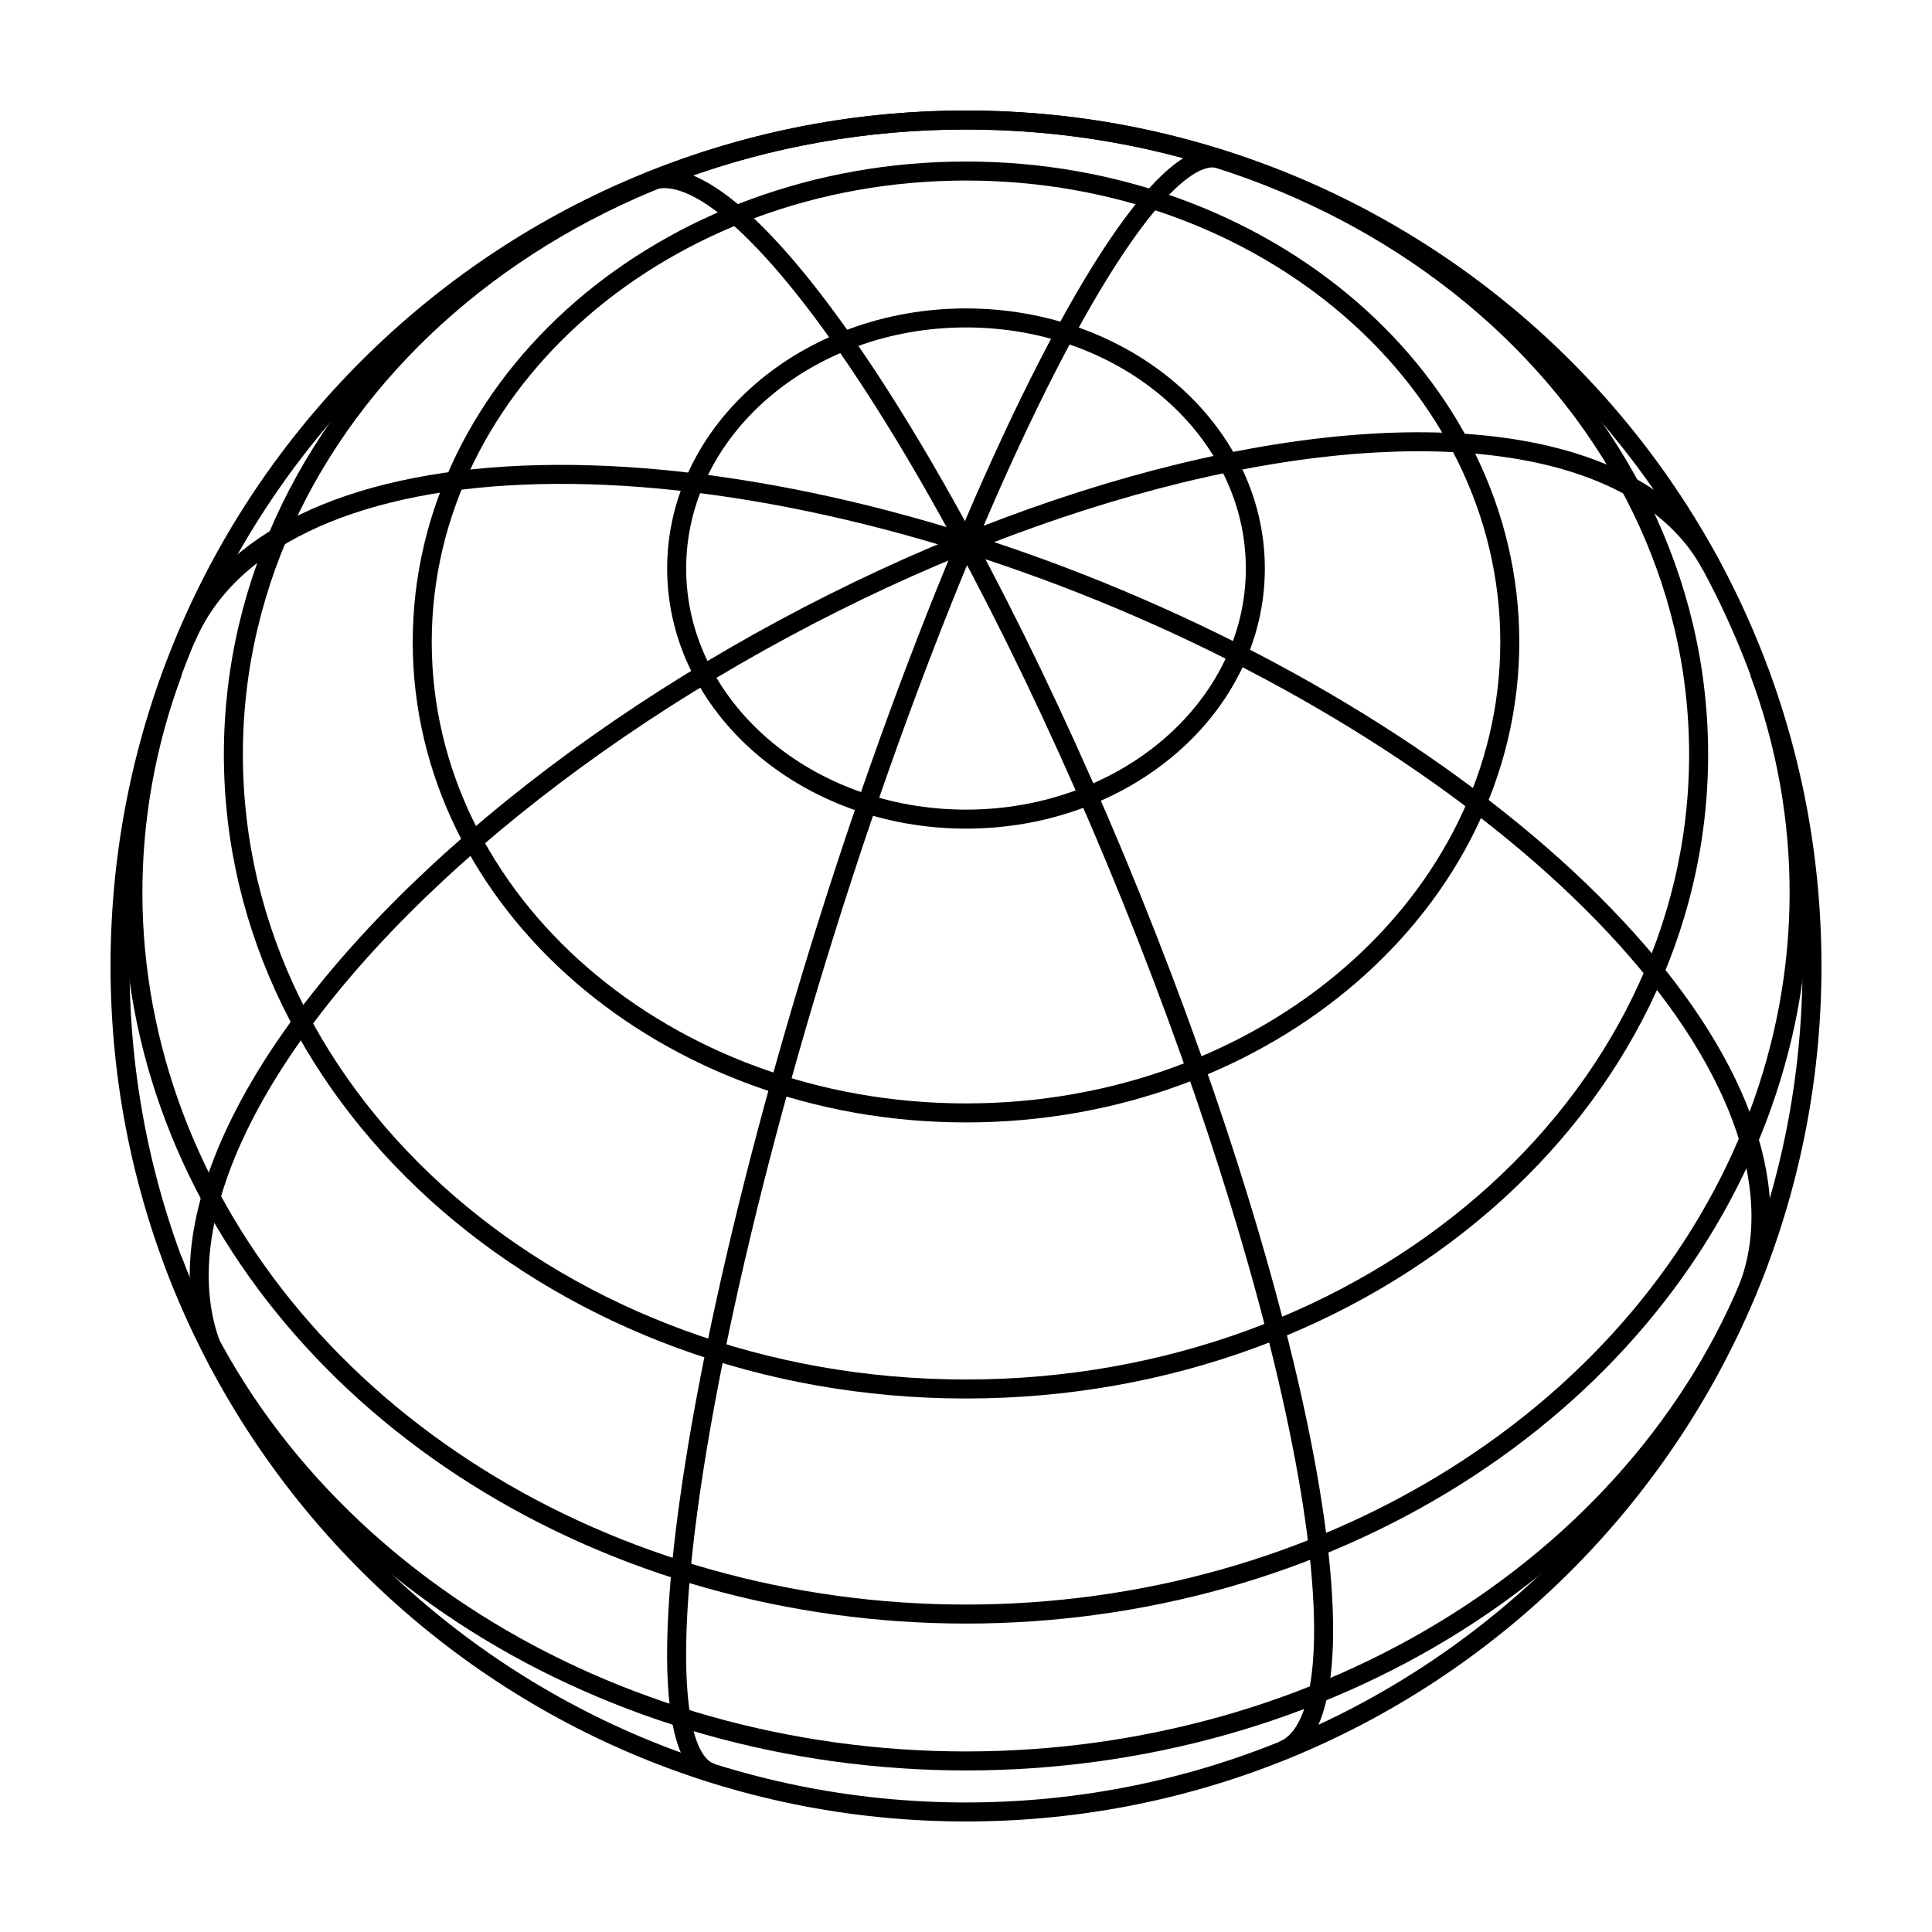
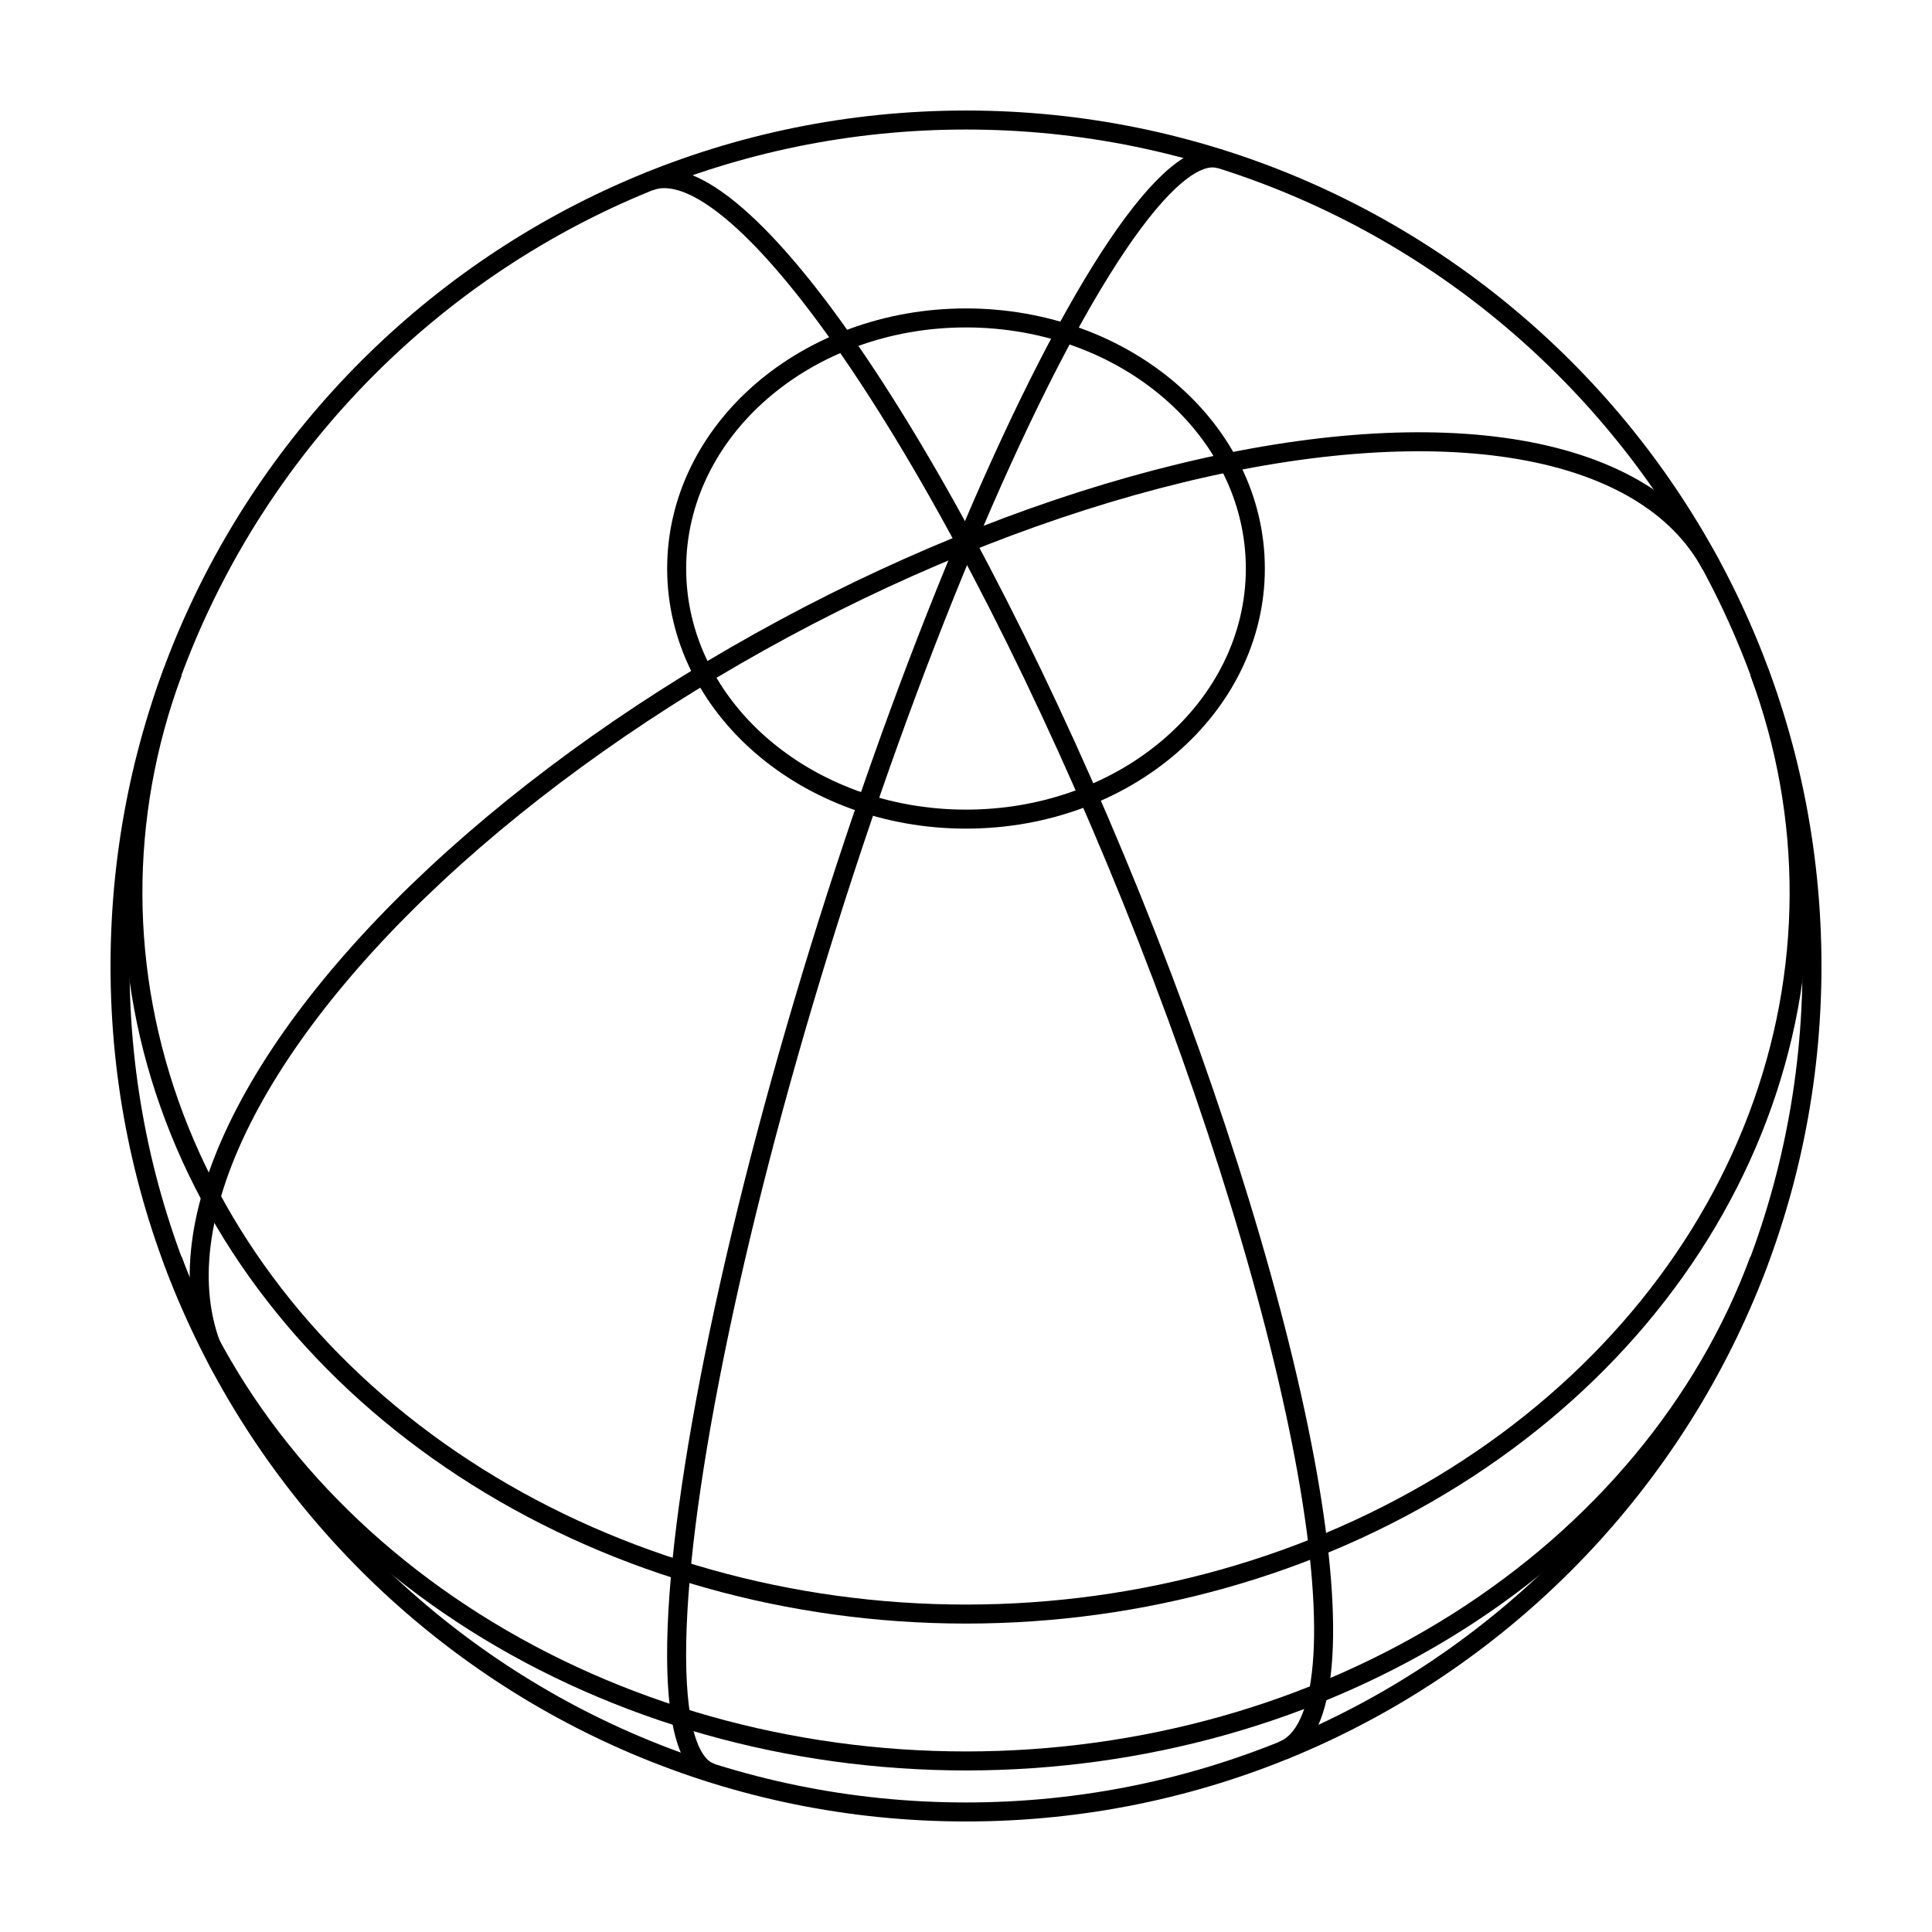
<svg xmlns="http://www.w3.org/2000/svg" width="800px" height="800px" version="1.1" viewBox="144 144 512 512">
  <defs>
    <clipPath id="b">
-       <path d="m177 148.09h446v392.91h-446z" />
-     </clipPath>
+       </clipPath>
    <clipPath id="a">
      <path d="m148.09 148.09h503.81v503.81h-503.81z" />
    </clipPath>
  </defs>
  <path transform="matrix(4.752 1.498 -1.498 4.752 400 400)" d="m-4.1737e-4 45c-1.351-8.5e-5 -2.678-2.079-3.848-6.029-1.17-3.95-2.142-9.63-2.817-16.471-0.676-6.84-1.031-14.601-1.032-22.5 3.64e-4 -7.899 0.356-15.659 1.032-22.5 0.676-6.841 1.647-12.521 2.817-16.471 1.171-3.949 2.497-6.029 3.849-6.029" fill="none" stroke="#000000" stroke-width="1.011" />
  <path transform="matrix(2.362 4.387 -4.387 2.362 400 400)" d="m9.252e-5 45c-3.58 3.1e-4 -7.096-2.079-10.197-6.028-3.1-3.95-5.674-9.63-7.464-16.472-1.79-6.841-2.732-14.6-2.732-22.5 9e-6 -7.899 0.942-15.659 2.733-22.5 1.789-6.841 4.364-12.522 7.464-16.471 3.101-3.949 6.617-6.029 10.197-6.029" fill="none" stroke="#000000" stroke-width="1.011" />
-   <path transform="matrix(1.93 -4.593 4.593 1.93 400 400)" d="m1.1552e-4 -45c5.608-2.2e-4 10.986 4.741 14.951 13.18 3.965 8.439 6.193 19.885 6.193 31.82-1.86e-4 11.935-2.228 23.381-6.193 31.82-3.966 8.439-9.343 13.18-14.951 13.18" fill="none" stroke="#000000" stroke-width="1.011" />
  <path transform="matrix(4.62 -1.866 1.866 4.62 400 400)" d="m-1.9126e-4 -45c2.522-2.64e-4 4.941 4.741 6.725 13.181 1.783 8.438 2.785 19.885 2.785 31.819-8.7e-5 11.935-1.002 23.381-2.785 31.82s-4.202 13.18-6.725 13.18" fill="none" stroke="#000000" stroke-width="1.011" />
  <path transform="matrix(4.982 0 0 4.982 400 400)" d="m42.199 15.628c-2.866 7.742-8.498 14.495-16.083 19.286-7.584 4.791-16.729 7.372-26.116 7.372-9.387 0-18.533-2.581-26.117-7.372-7.584-4.791-13.215-11.544-16.083-19.286" fill="none" stroke="#000000" stroke-width="1.011" />
  <path transform="matrix(4.982 0 0 4.982 400 400)" d="m42.2-15.629c2.852 7.702 2.822 15.988-0.087 23.674-2.908 7.686-8.546 14.38-16.109 19.126s-16.664 7.302-26.003 7.302c-9.34 0-18.44-2.556-26.003-7.302-7.563-4.746-13.201-11.44-16.109-19.126-2.909-7.686-2.939-15.972-0.087-23.674" fill="none" stroke="#000000" stroke-width="1.011" />
  <g clip-path="url(#b)">
    <path transform="matrix(4.982 0 0 4.982 400 400)" d="m38.971-11.25c0 18.64-17.448 33.751-38.971 33.751-21.523 0-38.971-15.111-38.971-33.751 0-18.64 17.448-33.751 38.971-33.751 21.523 0 38.971 15.111 38.971 33.751" fill="none" stroke="#000000" stroke-width="1.011" />
  </g>
-   <path transform="matrix(4.982 0 0 4.982 400 400)" d="m28.926-17.236c0 13.835-12.95 25.051-28.925 25.051-15.975 0-28.926-11.216-28.926-25.051 0-13.835 12.951-25.051 28.926-25.051 15.975 0 28.925 11.216 28.925 25.051" fill="none" stroke="#000000" stroke-width="1.011" />
  <path transform="matrix(4.982 0 0 4.982 400 400)" d="m15.391-21.143c0 7.362-6.891 13.33-15.391 13.33-8.501 0-15.391-5.968-15.391-13.33 0-7.362 6.89-13.33 15.391-13.33 8.5 0 15.391 5.967 15.391 13.33" fill="none" stroke="#000000" stroke-width="1.011" />
  <g clip-path="url(#a)">
    <path transform="matrix(4.982 0 0 4.982 400 400)" d="m45-2.0086e-4c0 24.853-20.148 45-45 45-24.853 0-45-20.147-45-45 0-24.853 20.147-45 45-45 24.852 0 45 20.147 45 45" fill="none" stroke="#000000" stroke-width="1.011" />
  </g>
</svg>